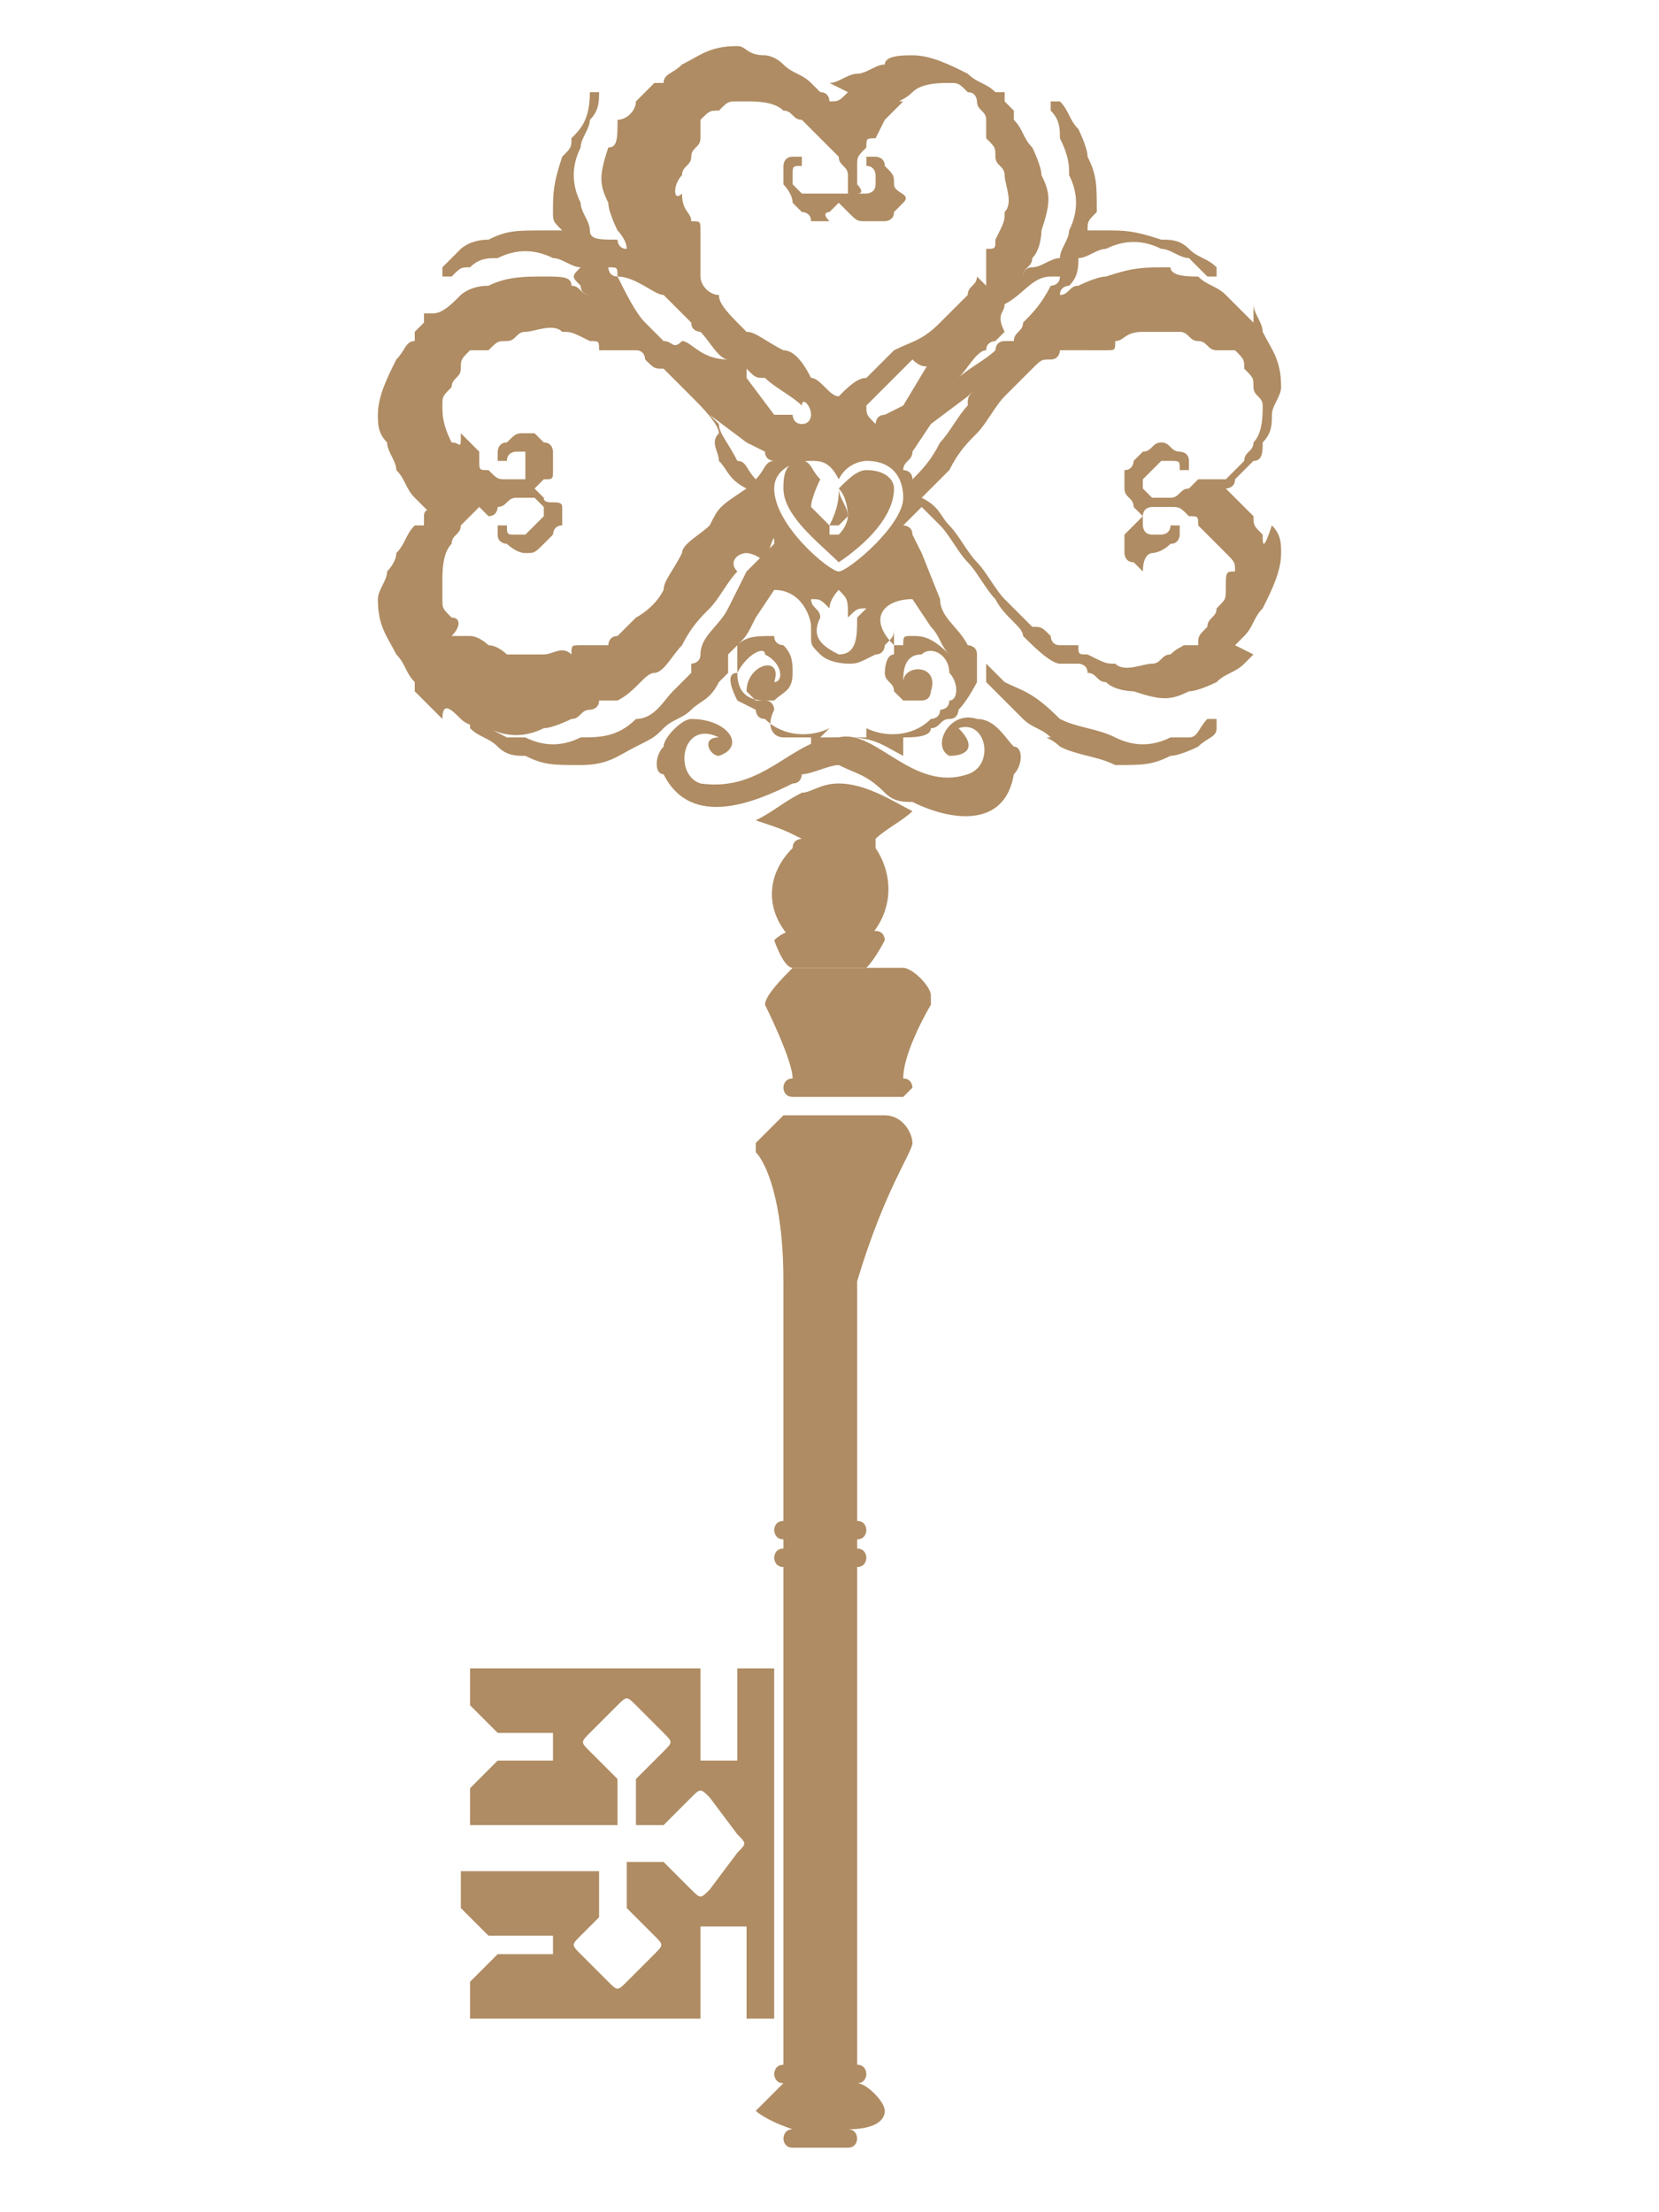
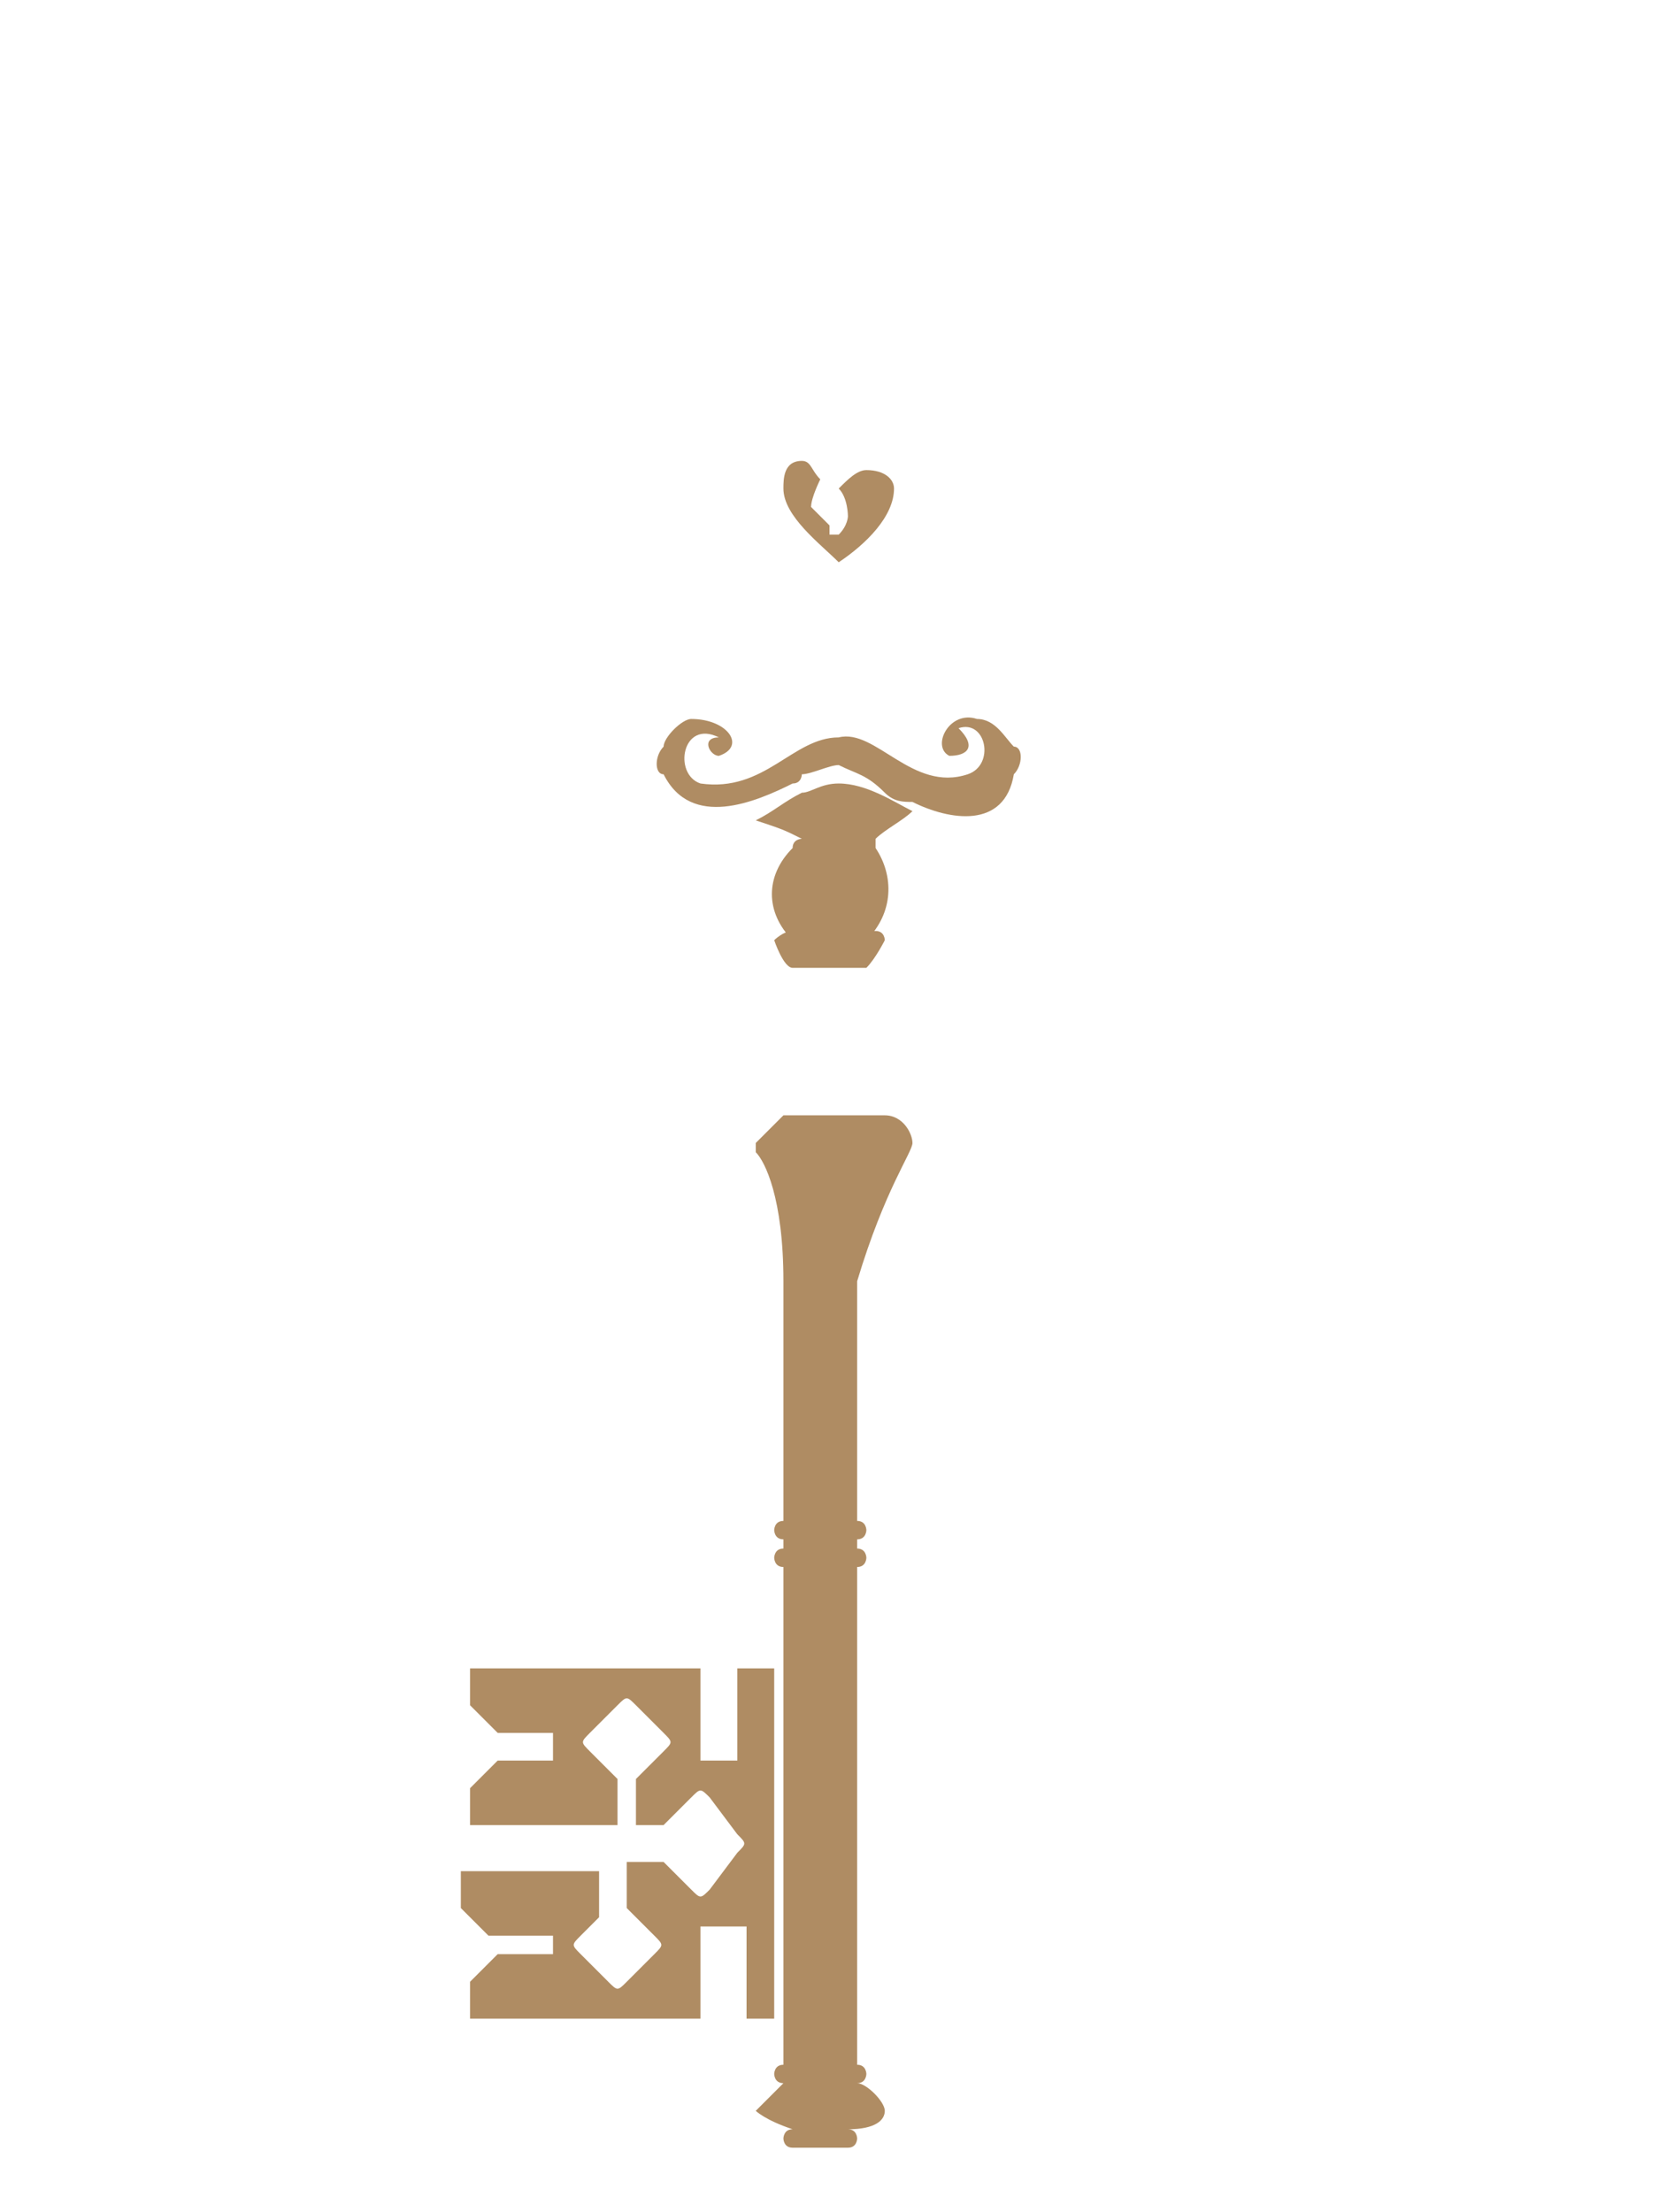
<svg xmlns="http://www.w3.org/2000/svg" version="1.1" id="圖層_1" x="0px" y="0px" viewBox="0 0 18 24" style="enable-background:new 0 0 18 24;" xml:space="preserve">
  <style type="text/css">
	.st0{fill:#AF8C63;}
</style>
  <g>
    <g>
      <g>
        <g>
          <g>
            <path class="st0" d="M5.1,18.1h2.5v1h0.4v-1h0.4v3.8H8.1v-1H7.6v1H5.1v-0.4l0,0l0.3-0.3l0,0H6V21H5.3l0,0l-0.3-0.3l0,0v-0.4       h1.5v0.5l0,0L6.3,21c-0.1,0.1-0.1,0.1,0,0.2l0.3,0.3c0.1,0.1,0.1,0.1,0.2,0l0.3-0.3c0.1-0.1,0.1-0.1,0-0.2l-0.3-0.3v-0.5h0.4       l0.3,0.3c0.1,0.1,0.1,0.1,0.2,0L8,20.1c0.1-0.1,0.1-0.1,0-0.2l-0.3-0.4c-0.1-0.1-0.1-0.1-0.2,0l-0.3,0.3H6.9l0,0v-0.5L7.2,19       c0.1-0.1,0.1-0.1,0-0.2l-0.3-0.3c-0.1-0.1-0.1-0.1-0.2,0l-0.3,0.3c-0.1,0.1-0.1,0.1,0,0.2l0.3,0.3v0.5H5.1v-0.4l0,0l0.3-0.3H6       v-0.3H5.4l0,0l-0.3-0.3l0,0L5.1,18.1L5.1,18.1z" />
          </g>
        </g>
      </g>
      <g>
        <path class="st0" d="M9.4,5.1c-0.1,0-0.2,0.1-0.3,0.2c0.1,0.1,0.1,0.3,0.1,0.3s0,0.1-0.1,0.2c-0.1,0-0.1,0-0.1,0S9,5.7,9,5.7     C8.9,5.6,8.8,5.5,8.8,5.5c0-0.1,0.1-0.3,0.1-0.3C8.8,5.1,8.8,5,8.7,5C8.5,5,8.5,5.2,8.5,5.3c0,0.3,0.4,0.6,0.6,0.8     c0.3-0.2,0.6-0.5,0.6-0.8C9.7,5.2,9.6,5.1,9.4,5.1z" />
-         <path class="st0" d="M9,5.7L9,5.7c0.1,0,0.1,0,0.1,0l0.1-0.1c0-0.1-0.1-0.2-0.1-0.3C9.1,5.4,9.1,5.5,9,5.7C9,5.6,9,5.6,9,5.7z" />
      </g>
      <g>
-         <path class="st0" d="M8.3,10.9c0,0,0.3,0.6,0.3,0.8l0,0c-0.1,0-0.1,0.1-0.1,0.1s0,0.1,0.1,0.1h0.6h0.6c0.1-0.1,0.1-0.1,0.1-0.1     s0-0.1-0.1-0.1l0,0c0-0.3,0.3-0.8,0.3-0.8l0,0c0,0,0,0,0-0.1c0-0.1-0.2-0.3-0.3-0.3H9.2H8.6C8.5,10.6,8.3,10.8,8.3,10.9     C8.3,10.9,8.3,10.9,8.3,10.9L8.3,10.9z" />
        <g>
          <path class="st0" d="M10.6,7.8c-0.3-0.1-0.5,0.3-0.3,0.4c0.2,0,0.3-0.1,0.1-0.3c0.3-0.1,0.4,0.4,0.1,0.5C9.9,8.6,9.5,7.9,9.1,8      C8.6,8,8.3,8.6,7.6,8.5C7.3,8.4,7.4,7.8,7.8,8C7.6,8,7.7,8.2,7.8,8.2c0.3-0.1,0.1-0.4-0.3-0.4C7.4,7.8,7.2,8,7.2,8.1      c-0.1,0.1-0.1,0.3,0,0.3c0.3,0.6,1,0.3,1.4,0.1c0.1,0,0.1-0.1,0.1-0.1C8.8,8.4,9,8.3,9.1,8.3l0,0c0.2,0.1,0.3,0.1,0.5,0.3      c0.1,0.1,0.2,0.1,0.3,0.1c0.4,0.2,1,0.3,1.1-0.3c0.1-0.1,0.1-0.3,0-0.3C10.9,8,10.8,7.8,10.6,7.8z" />
-           <path class="st0" d="M13.7,5.8c-0.1-0.1-0.1-0.1-0.1-0.2l-0.1-0.1l-0.1-0.1c-0.1-0.1-0.1-0.1-0.1-0.1l0,0l0,0c0,0,0.1,0,0.1-0.1      l0.1-0.1l0.1-0.1c0.1,0,0.1-0.1,0.1-0.2c0.1-0.1,0.1-0.2,0.1-0.3c0-0.1,0.1-0.2,0.1-0.3c0-0.3-0.1-0.4-0.2-0.6      c0-0.1-0.1-0.2-0.1-0.3V3.5l0,0l0,0l0,0l0,0l-0.1-0.1l-0.1-0.1l-0.1-0.1c-0.1-0.1-0.2-0.1-0.3-0.2c-0.1,0-0.3,0-0.3-0.1      c-0.3,0-0.4,0-0.7,0.1c-0.1,0-0.3,0.1-0.3,0.1c-0.1,0-0.1,0.1-0.2,0.1c0-0.1,0.1-0.1,0.1-0.1c0.1-0.1,0.1-0.2,0.1-0.3      c0.1,0,0.2-0.1,0.3-0.1c0.2-0.1,0.4-0.1,0.6,0c0.1,0,0.2,0.1,0.3,0.1C13,2.9,13,2.9,13.1,3h0.1c0,0,0,0,0-0.1l0,0      c-0.1-0.1-0.2-0.1-0.3-0.2c-0.1-0.1-0.2-0.1-0.3-0.1c-0.3-0.1-0.4-0.1-0.6-0.1c-0.1,0-0.1,0-0.2,0c0-0.1,0-0.1,0.1-0.2      c0-0.3,0-0.4-0.1-0.6c0-0.1-0.1-0.3-0.1-0.3c-0.1-0.1-0.1-0.2-0.2-0.3l0,0c0,0,0,0-0.1,0c0,0,0,0,0,0.1c0.1,0.1,0.1,0.2,0.1,0.3      c0.1,0.2,0.1,0.3,0.1,0.4c0.1,0.2,0.1,0.4,0,0.6c0,0.1-0.1,0.2-0.1,0.3c-0.1,0-0.2,0.1-0.3,0.1c-0.1,0-0.1,0.1-0.1,0.1l0,0      c0-0.1,0.1-0.1,0.1-0.2c0.1-0.1,0.1-0.3,0.1-0.3c0.1-0.3,0.1-0.4,0-0.6c0-0.1-0.1-0.3-0.1-0.3c-0.1-0.1-0.1-0.2-0.2-0.3L11,1.2      l-0.1-0.1V1l0,0l0,0l0,0l0,0h-0.1c-0.1-0.1-0.2-0.1-0.3-0.2c-0.2-0.1-0.4-0.2-0.6-0.2c-0.1,0-0.3,0-0.3,0.1      c-0.1,0-0.2,0.1-0.3,0.1c-0.1,0-0.2,0.1-0.3,0.1L9.2,1L9.2,1C9.1,1.1,9.1,1.1,9,1.1l0,0l0,0C9,1.1,9,1,8.9,1L8.8,0.9L8.8,0.9      C8.7,0.8,8.6,0.8,8.5,0.7C8.4,0.6,8.3,0.6,8.3,0.6C8.1,0.6,8.1,0.5,8,0.5c-0.3,0-0.4,0.1-0.6,0.2C7.3,0.8,7.2,0.8,7.2,0.9H7.1      l0,0l0,0l0,0l0,0L7.1,0.9L7,1L6.9,1.1C6.9,1.2,6.8,1.3,6.7,1.3C6.7,1.5,6.7,1.6,6.6,1.6c-0.1,0.3-0.1,0.4,0,0.6      c0,0.1,0.1,0.3,0.1,0.3s0.1,0.1,0.1,0.2l0,0c-0.1,0-0.1-0.1-0.1-0.1C6.5,2.6,6.4,2.6,6.4,2.5c0-0.1-0.1-0.2-0.1-0.3      c-0.1-0.2-0.1-0.4,0-0.6c0-0.1,0.1-0.2,0.1-0.3c0.1-0.1,0.1-0.2,0.1-0.3l0,0H6.4l0,0C6.4,1.3,6.3,1.4,6.2,1.5      C6.2,1.6,6.2,1.6,6.1,1.7C6,2,6,2.1,6,2.3c0,0.1,0,0.1,0.1,0.2c-0.1,0-0.1,0-0.2,0c-0.3,0-0.4,0-0.6,0.1C5.1,2.6,5,2.7,5,2.7      C4.9,2.8,4.8,2.9,4.8,2.9l0,0c0,0,0,0,0,0.1c0,0,0,0,0.1,0C5,2.9,5,2.9,5.1,2.9c0.1-0.1,0.2-0.1,0.3-0.1c0.2-0.1,0.4-0.1,0.6,0      c0.1,0,0.2,0.1,0.3,0.1C6.2,3,6.2,3,6.3,3.1c0,0.1,0.1,0.1,0.1,0.1c-0.1,0-0.1-0.1-0.2-0.1c0-0.1-0.1-0.1-0.3-0.1      C5.7,3,5.5,3,5.3,3.1C5.1,3.1,5,3.2,5,3.2C4.9,3.3,4.8,3.4,4.7,3.4L4.6,3.4L4.6,3.5L4.5,3.6l0,0l0,0l0,0l0,0v0.1      C4.4,3.7,4.4,3.8,4.3,3.9C4.2,4.1,4.1,4.3,4.1,4.5c0,0.1,0,0.2,0.1,0.3c0,0.1,0.1,0.2,0.1,0.3c0.1,0.1,0.1,0.2,0.2,0.3l0.1,0.1      l0.1,0.1c0.1,0.1,0.1,0.1,0.1,0.1l0,0l0,0C4.7,5.5,4.6,5.5,4.6,5.6L4.6,5.7L4.5,5.7C4.4,5.8,4.4,5.9,4.3,6      C4.3,6.1,4.2,6.2,4.2,6.2c0,0.1-0.1,0.2-0.1,0.3c0,0.3,0.1,0.4,0.2,0.6c0.1,0.1,0.1,0.2,0.2,0.3v0.1l0,0l0,0l0,0l0,0l0.1,0.1      l0.1,0.1l0.1,0.1C4.8,7.6,4.9,7.7,5,7.8c0.1,0.1,0.3,0.1,0.3,0.1C5.5,8,5.7,8,5.9,7.9c0.1,0,0.3-0.1,0.3-0.1      c0.1,0,0.1-0.1,0.2-0.1c0,0,0.1,0,0.1-0.1h0.1h0.1c0.2-0.1,0.3-0.3,0.4-0.3C7.2,7.3,7.3,7.1,7.4,7c0.1-0.2,0.2-0.3,0.3-0.4      c0.1-0.1,0.2-0.3,0.3-0.4C7.9,6.1,8,6,8.1,6C8.1,6,8.2,6,8.3,6.1c0.1-0.3,0.1-0.3,0.1-0.2L8.1,6.2L7.9,6.6      C7.8,6.8,7.6,6.9,7.6,7.1c0,0.1-0.1,0.1-0.1,0.1l0,0l0,0L7.5,7.3C7.4,7.4,7.4,7.4,7.3,7.5C7.2,7.6,7.1,7.8,6.9,7.8      C6.7,8,6.5,8,6.3,8C6.1,8.1,5.9,8.1,5.7,8C5.6,8,5.5,8,5.5,8C5.3,7.9,5.3,7.9,5.2,7.8H5.1c0,0,0,0,0,0.1l0,0      C5.2,8,5.3,8,5.4,8.1c0.1,0.1,0.2,0.1,0.3,0.1C5.9,8.3,6,8.3,6.3,8.3s0.4-0.1,0.6-0.2C7.1,8,7.1,8,7.2,7.9      c0.1-0.1,0.2-0.1,0.3-0.2c0.1-0.1,0.2-0.1,0.3-0.3l0.1-0.1c0,0,0,0,0-0.1c0,0,0,0,0-0.1l0.1-0.1l0,0c0,0.1,0,0.1,0,0.3      c0,0.2,0.1,0.3,0.3,0.3c0.1,0,0.1,0.1,0.1,0.1C8.3,7.9,8.4,8,8.5,8c0.1,0,0.2,0,0.3,0c0,0.1,0,0.1,0,0.2C8.8,8.1,9,8,9.2,8      c0.3,0,0.4,0.1,0.6,0.2c0-0.1,0-0.1,0-0.2c0.1,0,0.3,0,0.3-0.1c0.1,0,0.1-0.1,0.2-0.1c0.1,0,0.1-0.1,0.1-0.1      c0.1-0.1,0.2-0.3,0.2-0.3c0-0.1,0-0.2,0-0.3l0.1,0.1c0,0,0,0,0,0.1c0,0,0,0,0,0.1l0.1,0.1c0.1,0.1,0.2,0.2,0.3,0.3      c0.1,0.1,0.2,0.1,0.3,0.2C11.3,8,11.4,8,11.5,8.1c0.2,0.1,0.4,0.1,0.6,0.2c0.3,0,0.4,0,0.6-0.1c0.1,0,0.3-0.1,0.3-0.1      C13.1,8,13.2,8,13.2,7.9l0,0c0,0,0,0,0-0.1c0,0,0,0-0.1,0C13,7.9,13,8,12.9,8C12.8,8,12.7,8,12.7,8c-0.2,0.1-0.4,0.1-0.6,0      c-0.2-0.1-0.4-0.1-0.6-0.2c-0.3-0.3-0.4-0.3-0.6-0.4c-0.1-0.1-0.1-0.1-0.2-0.2l-0.1-0.1l0,0l0,0c0-0.1-0.1-0.1-0.1-0.1      c-0.1-0.2-0.3-0.3-0.3-0.5L10,6L9.9,5.8c0-0.1-0.1-0.1-0.1-0.1C9.9,5.6,9.9,5.6,10,5.5c0.1,0.1,0.1,0.1,0.2,0.2      c0.1,0.1,0.2,0.3,0.3,0.4c0.1,0.1,0.2,0.3,0.3,0.4c0.1,0.2,0.3,0.3,0.3,0.4c0.1,0.1,0.3,0.3,0.4,0.3h0.1h0.1c0,0,0.1,0,0.1,0.1      c0.1,0,0.1,0.1,0.2,0.1c0.1,0.1,0.3,0.1,0.3,0.1c0.3,0.1,0.4,0.1,0.6,0c0.1,0,0.3-0.1,0.3-0.1c0.1-0.1,0.2-0.1,0.3-0.2l0.1-0.1      L13.4,7l0.1-0.1l0,0l0,0l0,0l0,0V6.9c0.1-0.1,0.1-0.2,0.2-0.3c0.1-0.2,0.2-0.4,0.2-0.6c0-0.1,0-0.2-0.1-0.3      C13.7,6,13.7,5.9,13.7,5.8z M10.9,3.3C11.1,3.2,11.2,3,11.4,3C11.5,3,11.5,3,11.5,3c0,0.1-0.1,0.1-0.1,0.1      c-0.1,0.2-0.2,0.3-0.3,0.4c0,0.1-0.1,0.1-0.1,0.2h-0.1l0,0l0,0c-0.1,0-0.1,0.1-0.1,0.1c-0.1,0.1-0.3,0.2-0.4,0.3      c0.1-0.1,0.2-0.3,0.3-0.3c0-0.1,0.1-0.1,0.1-0.1l0,0l0,0l0.1-0.1C10.8,3.4,10.9,3.4,10.9,3.3z M7.4,1.9c0-0.1,0.1-0.1,0.1-0.2      c0-0.1,0.1-0.1,0.1-0.2c0,0,0,0,0-0.1c0,0,0,0,0-0.1l0,0l0,0l0,0l0,0l0,0l0,0l0,0c0.1-0.1,0.1-0.1,0.2-0.1      c0.1-0.1,0.1-0.1,0.2-0.1c0.1,0,0.1,0,0.1,0c0.1,0,0.3,0,0.4,0.1c0.1,0,0.1,0.1,0.2,0.1c0,0,0,0,0.1,0.1c0,0,0,0,0.1,0.1      l0.1,0.1l0,0l0,0l0,0l0,0l0,0l0,0l0,0l0,0l0,0c0,0,0.1,0.1,0.1,0.1c0,0.1,0.1,0.1,0.1,0.2V2l0,0l0,0l0,0l0,0l0,0l0,0l0,0l0,0      l0,0c0,0,0,0,0,0.1C8.8,2.1,8.8,2.1,8.8,2.1c0,0,0,0-0.1,0l0,0l0,0l0,0l0,0L8.6,2c0-0.1,0-0.1,0-0.1c0-0.1,0-0.1,0.1-0.1      c0,0,0,0,0-0.1c0,0,0,0-0.1,0l0,0c-0.1,0-0.1,0.1-0.1,0.1C8.5,1.9,8.5,2,8.5,2s0.1,0.1,0.1,0.2c0,0,0,0,0.1,0.1l0,0l0,0l0,0      c0,0,0.1,0,0.1,0.1c0.1,0,0.1,0,0.2,0C8.9,2.3,9,2.3,9,2.3c0,0,0,0,0.1-0.1c0,0,0,0,0.1,0.1c0.1,0.1,0.1,0.1,0.2,0.1      c0.1,0,0.1,0,0.2,0c0,0,0.1,0,0.1-0.1l0,0l0,0l0,0c0,0,0,0,0.1-0.1S9.7,2.1,9.7,2s0-0.1-0.1-0.2c0-0.1-0.1-0.1-0.1-0.1l0,0      c0,0,0,0-0.1,0v0.1c0.1,0,0.1,0.1,0.1,0.1c0,0.1,0,0.1,0,0.1c0,0.1-0.1,0.1-0.1,0.1l0,0l0,0l0,0l0,0c0,0,0,0-0.1,0      C9.4,2.1,9.3,2,9.3,2s0,0,0-0.1l0,0l0,0l0,0l0,0l0,0l0,0l0,0l0,0l0,0V1.8c0-0.1,0-0.1,0.1-0.2c0-0.1,0-0.1,0.1-0.1l0,0l0,0l0,0      l0,0l0,0l0,0l0,0l0,0l0,0c0.1-0.2,0.1-0.2,0.1-0.2s0,0,0.1-0.1c0,0,0,0,0.1-0.1c-0.1,0,0,0,0.1-0.1c0.1-0.1,0.3-0.1,0.4-0.1      c0.1,0,0.1,0,0.2,0.1c0.1,0,0.1,0.1,0.1,0.1c0,0.1,0.1,0.1,0.1,0.2l0,0l0,0l0,0l0,0l0,0l0,0l0,0c0,0,0,0,0,0.1c0,0,0,0,0,0.1      c0.1,0.1,0.1,0.1,0.1,0.2c0,0.1,0.1,0.1,0.1,0.2c0,0.1,0.1,0.3,0,0.4c0,0.1,0,0.1-0.1,0.3c0,0.1,0,0.1-0.1,0.1v0.1v0.1l0,0v0.1      v0.1C10.6,3,10.6,3,10.6,3c0,0.1-0.1,0.1-0.1,0.2c-0.1,0.1-0.3,0.3-0.3,0.3C10,3.7,9.9,3.7,9.7,3.8C9.6,3.9,9.5,4,9.4,4.1      C9.3,4.1,9.2,4.2,9.1,4.3C9,4.3,8.9,4.1,8.8,4.1C8.7,3.9,8.6,3.8,8.5,3.8C8.3,3.7,8.2,3.6,8.1,3.6C7.9,3.4,7.8,3.3,7.8,3.2      C7.7,3.2,7.6,3.1,7.6,3C7.6,3,7.6,3,7.6,2.9V2.7V2.7l0,0V2.6V2.5c0-0.1,0-0.1-0.1-0.1c0-0.1-0.1-0.1-0.1-0.3      C7.3,2.2,7.3,2,7.4,1.9z M10.1,3.9L10.1,3.9L9.8,4.4L9.6,4.5c-0.1,0-0.1,0.1-0.1,0.1C9.4,4.5,9.4,4.5,9.4,4.4      c0.1-0.1,0.1-0.1,0.2-0.2C9.7,4.1,9.8,4,9.9,3.9C10,4,10.1,4,10.1,3.9z M8.8,4.5C8.8,4.5,8.8,4.6,8.7,4.6      c-0.1,0-0.1-0.1-0.1-0.1L8.4,4.5L8.1,4.1L8.1,4c0.1,0.1,0.1,0.1,0.2,0.1c0.1,0.1,0.3,0.2,0.4,0.3C8.7,4.3,8.8,4.4,8.8,4.5z       M6.7,3C6.9,3,7.1,3.2,7.2,3.2c0.1,0.1,0.1,0.1,0.2,0.2l0.1,0.1l0,0l0,0c0,0.1,0.1,0.1,0.1,0.1c0.1,0.1,0.2,0.3,0.3,0.3      C7.6,3.9,7.5,3.7,7.4,3.7c-0.1,0.1-0.1,0-0.2,0l0,0l0,0l0,0C7.1,3.6,7.1,3.6,7,3.5C6.9,3.4,6.8,3.2,6.7,3C6.6,3,6.6,2.9,6.6,2.9      C6.7,2.9,6.7,2.9,6.7,3z M7.7,5.7C7.6,5.8,7.4,5.9,7.4,6C7.3,6.2,7.2,6.3,7.2,6.4C7.1,6.6,6.9,6.7,6.9,6.7      C6.8,6.8,6.7,6.9,6.7,6.9c-0.1,0-0.1,0.1-0.1,0.1H6.5H6.4l0,0H6.4H6.3c-0.1,0-0.1,0-0.1,0.1C6.1,7,6,7.1,5.9,7.1s-0.3,0-0.4,0      C5.5,7.1,5.4,7,5.3,7C5.3,7,5.2,6.9,5.1,6.9c0,0,0,0-0.1,0c0,0,0,0-0.1,0l0,0l0,0l0,0l0,0l0,0l0,0l0,0C5,6.8,5,6.7,4.9,6.7      C4.8,6.6,4.8,6.6,4.8,6.5S4.8,6.4,4.8,6.3c0-0.1,0-0.3,0.1-0.4c0-0.1,0.1-0.1,0.1-0.2c0,0,0,0,0.1-0.1c0,0,0,0,0.1-0.1l0.1,0.1      l0,0l0,0l0,0l0,0l0,0l0,0l0,0l0,0l0,0c0.1,0,0.1-0.1,0.1-0.1c0.1,0,0.1-0.1,0.2-0.1h0.1l0,0l0,0l0,0l0,0l0,0l0,0l0,0l0,0l0,0      c0,0,0,0,0.1,0c0.1,0.1,0.1,0.1,0.1,0.1c0,0,0,0,0,0.1l0,0l0,0l0,0l0,0L5.7,5.8c-0.1,0-0.1,0-0.1,0c-0.1,0-0.1,0-0.1-0.1      c0,0,0,0-0.1,0c0,0,0,0,0,0.1l0,0c0,0.1,0.1,0.1,0.1,0.1C5.5,5.9,5.6,6,5.7,6c0.1,0,0.1,0,0.2-0.1c0,0,0,0,0.1-0.1l0,0l0,0l0,0      c0,0,0-0.1,0.1-0.1c0-0.1,0-0.1,0-0.2S5.9,5.5,5.9,5.4c0,0,0,0-0.1-0.1c0,0,0,0,0.1-0.1C6,5.2,6,5.2,6,5.1S6,5,6,4.9      c0,0,0-0.1-0.1-0.1l0,0l0,0l0,0c0,0,0,0-0.1-0.1C5.8,4.7,5.7,4.7,5.7,4.7c-0.1,0-0.1,0-0.2,0.1c-0.1,0-0.1,0.1-0.1,0.1l0,0      c0,0,0,0,0,0.1h0.1c0-0.1,0.1-0.1,0.1-0.1c0.1,0,0.1,0,0.1,0L5.7,5l0,0l0,0l0,0l0,0c0,0,0,0,0,0.1S5.7,5.2,5.7,5.2s0,0-0.1,0      l0,0l0,0l0,0l0,0l0,0l0,0l0,0l0,0l0,0H5.5c-0.1,0-0.1,0-0.2-0.1c-0.1,0-0.1,0-0.1-0.1l0,0l0,0l0,0l0,0l0,0l0,0l0,0l0,0l0,0      l0-0.1c0,0,0,0-0.1-0.1c0,0,0,0-0.1-0.1C5,4.9,5,4.8,4.9,4.8C4.8,4.6,4.8,4.5,4.8,4.4c0-0.1,0-0.1,0.1-0.2C4.9,4.1,5,4.1,5,4      C5,3.9,5,3.9,5.1,3.8l0,0l0,0l0,0l0,0l0,0l0,0l0,0c0,0,0,0,0.1,0c0,0,0,0,0.1,0c0.1-0.1,0.1-0.1,0.2-0.1c0.1,0,0.1-0.1,0.2-0.1      c0.1,0,0.3-0.1,0.4,0c0.1,0,0.1,0,0.3,0.1c0.1,0,0.1,0,0.1,0.1h0.1h0.1l0,0h0.1h0.1c0.1,0,0.1,0.1,0.1,0.1      c0.1,0.1,0.1,0.1,0.2,0.1c0.1,0.1,0.3,0.3,0.3,0.3c0.1,0.1,0.3,0.3,0.3,0.4C7.7,4.8,7.8,4.9,7.8,5c0.1,0.1,0.1,0.2,0.3,0.3      C7.8,5.5,7.8,5.5,7.7,5.7z M8.2,5.2C8.1,5.1,8.1,5,8,5C7.9,4.8,7.8,4.7,7.8,4.6C7.7,4.5,7.7,4.5,7.6,4.4l0.1,0.1l0.4,0.3      l0.2,0.1C8.3,5,8.4,5,8.4,5C8.3,5,8.3,5.1,8.2,5.2z M8,7.9L8,7.9L8,7.9z M10.2,7.9L10.2,7.9L10.2,7.9z M9.9,6.5l0.2,0.3      c0.1,0.1,0.1,0.2,0.2,0.3C10.1,6.9,10,6.9,9.9,6.9l0,0l0,0c-0.1,0-0.1,0-0.1,0.1l0,0H9.7l0,0l0,0L9.7,7.1l0,0l0,0      C9.6,7.1,9.6,7.3,9.6,7.3c0,0.1,0.1,0.1,0.1,0.2c0.1,0.1,0.1,0.1,0.1,0.1l0,0l0,0c0.1,0,0.1,0,0.2,0c0.1,0,0.1-0.1,0.1-0.1l0,0      c0.1-0.3-0.3-0.3-0.3-0.1C9.8,7.3,9.8,7.1,10,7.1c0.1-0.1,0.3,0,0.3,0.2c0.1,0.1,0.1,0.3,0,0.3c0,0.1-0.1,0.1-0.1,0.1      c0,0.1-0.1,0.1-0.1,0.1C9.9,8,9.6,8,9.4,7.9l0,0l0,0l0,0C9.4,8,9.4,8,9.4,8C9.4,8,9.2,8,9.2,8C9.1,8,9,8,8.9,8l0,0l0,0      c0,0,0,0,0.1-0.1l0,0C9,8,9,7.9,9,7.9l0,0l0,0l0,0C8.8,8,8.5,8,8.3,7.8c-0.1,0-0.1-0.1-0.1-0.1L8,7.6C7.9,7.4,7.9,7.3,8,7.3      C8.1,7.1,8.3,7,8.3,7.1c0.2,0.1,0.2,0.3,0.1,0.3c0.1-0.3-0.3-0.2-0.3,0.1l0,0c0.1,0.1,0.1,0.1,0.1,0.1c0.1,0,0.1,0,0.2,0l0,0      l0,0c0.1-0.1,0.2-0.1,0.2-0.3c0-0.1,0-0.2-0.1-0.3c0,0,0,0,0-0.1l0,0L8.5,7l0,0l0,0H8.5l0,0c0,0-0.1,0-0.1-0.1l0,0l0,0      C8.2,6.9,8.1,6.9,8,7c0.1-0.1,0.1-0.1,0.2-0.3l0.2-0.3c0.3,0,0.4,0.3,0.4,0.4c0,0.1,0,0.1,0,0.1c0,0.1,0,0.1,0.1,0.2      c0.1,0.1,0.3,0.1,0.3,0.1l0,0l0,0c0.1,0,0.1,0,0.3-0.1c0.1,0,0.1-0.1,0.1-0.1c0.1-0.1,0.1-0.1,0.1-0.2V7      C9.4,6.7,9.6,6.5,9.9,6.5z M9.1,7.1C8.9,7,8.8,6.9,8.9,6.7c0-0.1-0.1-0.1-0.1-0.2c0.1,0,0.1,0,0.2,0.1C9,6.5,9.1,6.4,9.1,6.4      c0.1,0.1,0.1,0.1,0.1,0.3c0.1-0.1,0.1-0.1,0.2-0.1C9.4,6.6,9.3,6.7,9.3,6.7C9.3,6.9,9.3,7.1,9.1,7.1z M9.1,6.2L9.1,6.2L9.1,6.2      C9,6.2,8.4,5.7,8.4,5.3C8.4,5.1,8.6,5,8.8,5C8.9,5,9,5,9.1,5.2C9.2,5,9.4,5,9.4,5c0.3,0,0.4,0.2,0.4,0.4      C9.8,5.7,9.2,6.2,9.1,6.2z M9.9,5.2c0-0.1-0.1-0.1-0.1-0.1C9.8,5,9.9,5,9.9,4.9l0.2-0.3l0.4-0.3l0.1-0.1      c-0.1,0.1-0.1,0.1-0.1,0.2c-0.1,0.1-0.2,0.3-0.3,0.4C10.1,5,10,5.1,9.9,5.2z M13.3,6.4c0,0.1,0,0.1-0.1,0.2      c0,0.1-0.1,0.1-0.1,0.2c-0.1,0.1-0.1,0.1-0.1,0.2l0,0l0,0l0,0l0,0l0,0l0,0l0,0c0,0,0,0-0.1,0c0,0,0,0-0.1,0      C12.9,7,12.8,7,12.7,7.1c-0.1,0-0.1,0.1-0.2,0.1c-0.1,0-0.3,0.1-0.4,0c-0.1,0-0.1,0-0.3-0.1c-0.1,0-0.1,0-0.1-0.1h-0.1h-0.1l0,0      h-0.1h0.1c-0.1,0-0.1-0.1-0.1-0.1c-0.1-0.1-0.1-0.1-0.2-0.1c-0.1-0.1-0.3-0.3-0.3-0.3c-0.1-0.1-0.2-0.3-0.3-0.4      c-0.1-0.1-0.2-0.3-0.3-0.4c-0.1-0.1-0.1-0.2-0.3-0.3c0.1-0.1,0.2-0.2,0.3-0.3c0.1-0.2,0.2-0.3,0.3-0.4c0.1-0.1,0.2-0.3,0.3-0.4      c0.1-0.1,0.3-0.3,0.3-0.3c0.1-0.1,0.1-0.1,0.2-0.1c0.1,0,0.1-0.1,0.1-0.1h0.1h0.1l0,0h0.1H12c0.1,0,0.1,0,0.1-0.1      c0.1,0,0.1-0.1,0.3-0.1s0.3,0,0.4,0c0.1,0,0.1,0.1,0.2,0.1s0.1,0.1,0.2,0.1c0,0,0,0,0.1,0c0,0,0,0,0.1,0l0,0l0,0l0,0l0,0l0,0      l0,0l0,0c0.1,0.1,0.1,0.1,0.1,0.2c0.1,0.1,0.1,0.1,0.1,0.2s0.1,0.1,0.1,0.2c0,0.1,0,0.3-0.1,0.4c0,0.1-0.1,0.1-0.1,0.2      c0,0,0,0-0.1,0.1c0,0,0,0-0.1,0.1L13,5.2l0,0l0,0l0,0l0,0l0,0l0,0l0,0l0,0l0,0c0,0-0.1,0.1-0.1,0.1c-0.1,0-0.1,0.1-0.2,0.1h-0.1      l0,0l0,0l0,0l0,0l0,0l0,0l0,0l0,0l0,0c0,0,0,0-0.1,0c-0.1-0.1-0.1-0.1-0.1-0.1c0,0,0,0,0-0.1l0,0l0,0l0,0l0,0L12.6,5      c0.1,0,0.1,0,0.1,0c0.1,0,0.1,0,0.1,0.1c0,0,0,0,0.1,0c0,0,0,0,0-0.1l0,0c0-0.1-0.1-0.1-0.1-0.1c-0.1,0-0.1-0.1-0.2-0.1      s-0.1,0.1-0.2,0.1c0,0,0,0-0.1,0.1l0,0l0,0l0,0c0,0,0,0.1-0.1,0.1c0,0.1,0,0.1,0,0.2s0.1,0.1,0.1,0.2c0,0,0,0,0.1,0.1      c0,0,0,0-0.1,0.1c0,0-0.1,0.1-0.1,0.1c0,0.1,0,0.1,0,0.2c0,0,0,0.1,0.1,0.1l0,0l0,0l0,0c0,0,0,0,0.1,0.1C12.4,6,12.5,6,12.5,6      s0.1,0,0.2-0.1c0.1,0,0.1-0.1,0.1-0.1l0,0c0,0,0,0,0-0.1h-0.1c0,0.1-0.1,0.1-0.1,0.1c-0.1,0-0.1,0-0.1,0c-0.1,0-0.1-0.1-0.1-0.1      l0,0l0,0l0,0l0,0c0,0,0,0,0-0.1s0.1-0.1,0.1-0.1s0,0,0.1,0l0,0l0,0l0,0l0,0l0,0l0,0l0,0l0,0l0,0h0.1c0.1,0,0.1,0,0.2,0.1      c0.1,0,0.1,0,0.1,0.1l0,0l0,0l0,0l0,0l0,0l0,0l0,0l0,0l0,0l0.1,0.1c0,0,0,0,0.1,0.1c0,0,0,0,0.1,0.1s0.1,0.1,0.1,0.2      C13.3,6.2,13.3,6.2,13.3,6.4z" />
          <path class="st0" d="M9.9,8.8C9.7,8.7,9.4,8.5,9.1,8.5c-0.2,0-0.3,0.1-0.4,0.1C8.5,8.7,8.4,8.8,8.2,8.9C8.5,9,8.5,9,8.7,9.1      c0,0-0.1,0-0.1,0.1c-0.3,0.3-0.3,0.7,0,1h0.8c0.3-0.3,0.3-0.7,0.1-1L9.5,9.1C9.6,9,9.8,8.9,9.9,8.8C10,8.8,10,8.8,9.9,8.8z" />
          <path class="st0" d="M9.5,10.1H9.1H8.6c-0.1,0-0.2,0.1-0.2,0.1s0.1,0.3,0.2,0.3l0,0h0.4h0.4l0,0c0.1-0.1,0.2-0.3,0.2-0.3      S9.6,10.1,9.5,10.1z" />
        </g>
        <path class="st0" d="M9.9,12.4c0-0.1-0.1-0.3-0.3-0.3H9.1H8.5c-0.1,0.1-0.3,0.3-0.3,0.3c0,0,0,0,0,0.1l0,0l0,0l0,0     c0.1,0.1,0.3,0.5,0.3,1.4v0.4v2.2c-0.1,0-0.1,0.1-0.1,0.1s0,0.1,0.1,0.1v0.1c-0.1,0-0.1,0.1-0.1,0.1l0,0c0,0,0,0.1,0.1,0.1v2.2     v3.2c-0.1,0-0.1,0.1-0.1,0.1l0,0c0,0,0,0.1,0.1,0.1c-0.1,0.1-0.3,0.3-0.3,0.3s0.1,0.1,0.4,0.2c-0.1,0-0.1,0.1-0.1,0.1     s0,0.1,0.1,0.1c0,0,0.1,0,0.3,0s0.3,0,0.3,0c0.1,0,0.1-0.1,0.1-0.1s0-0.1-0.1-0.1c0.3,0,0.4-0.1,0.4-0.2s-0.2-0.3-0.3-0.3     c0.1,0,0.1-0.1,0.1-0.1l0,0c0,0,0-0.1-0.1-0.1v-3.2v-2.2c0.1,0,0.1-0.1,0.1-0.1l0,0c0,0,0-0.1-0.1-0.1v-0.1     c0.1,0,0.1-0.1,0.1-0.1s0-0.1-0.1-0.1v-2.2v-0.4C9.6,12.9,9.9,12.5,9.9,12.4C9.9,12.5,9.9,12.5,9.9,12.4     C9.9,12.4,9.9,12.4,9.9,12.4L9.9,12.4C9.9,12.4,9.9,12.4,9.9,12.4z" />
      </g>
    </g>
  </g>
</svg>